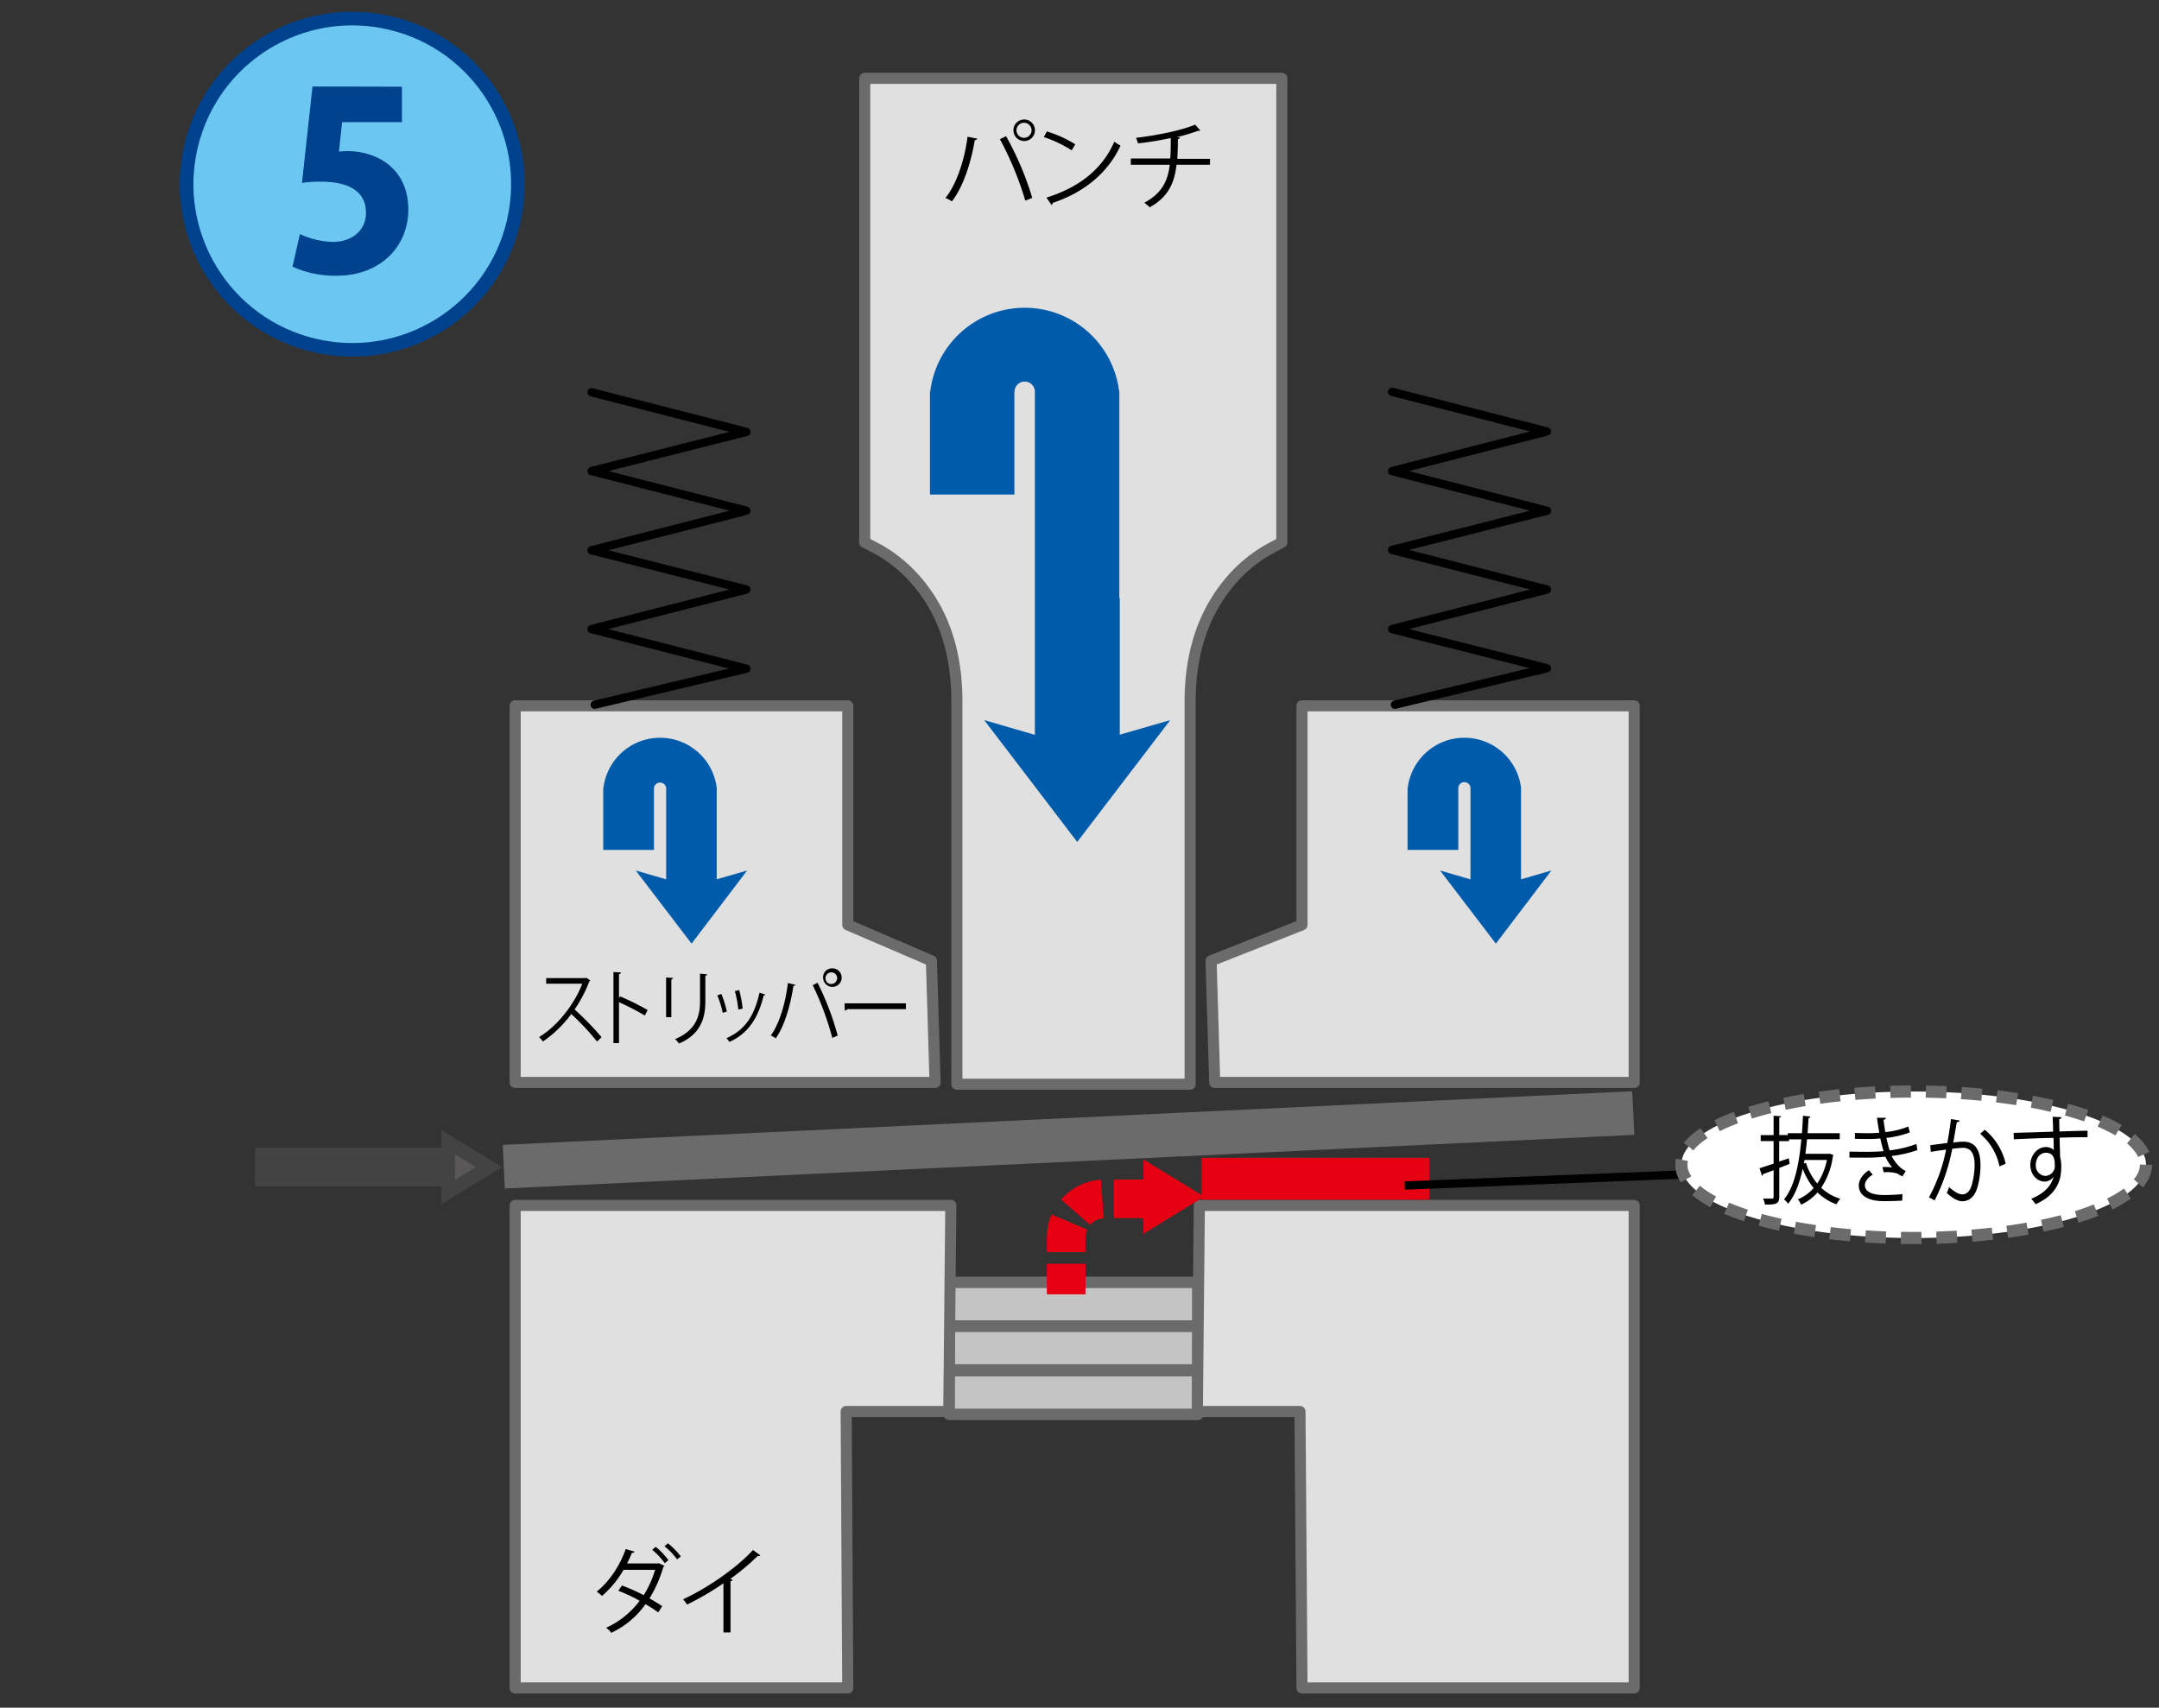
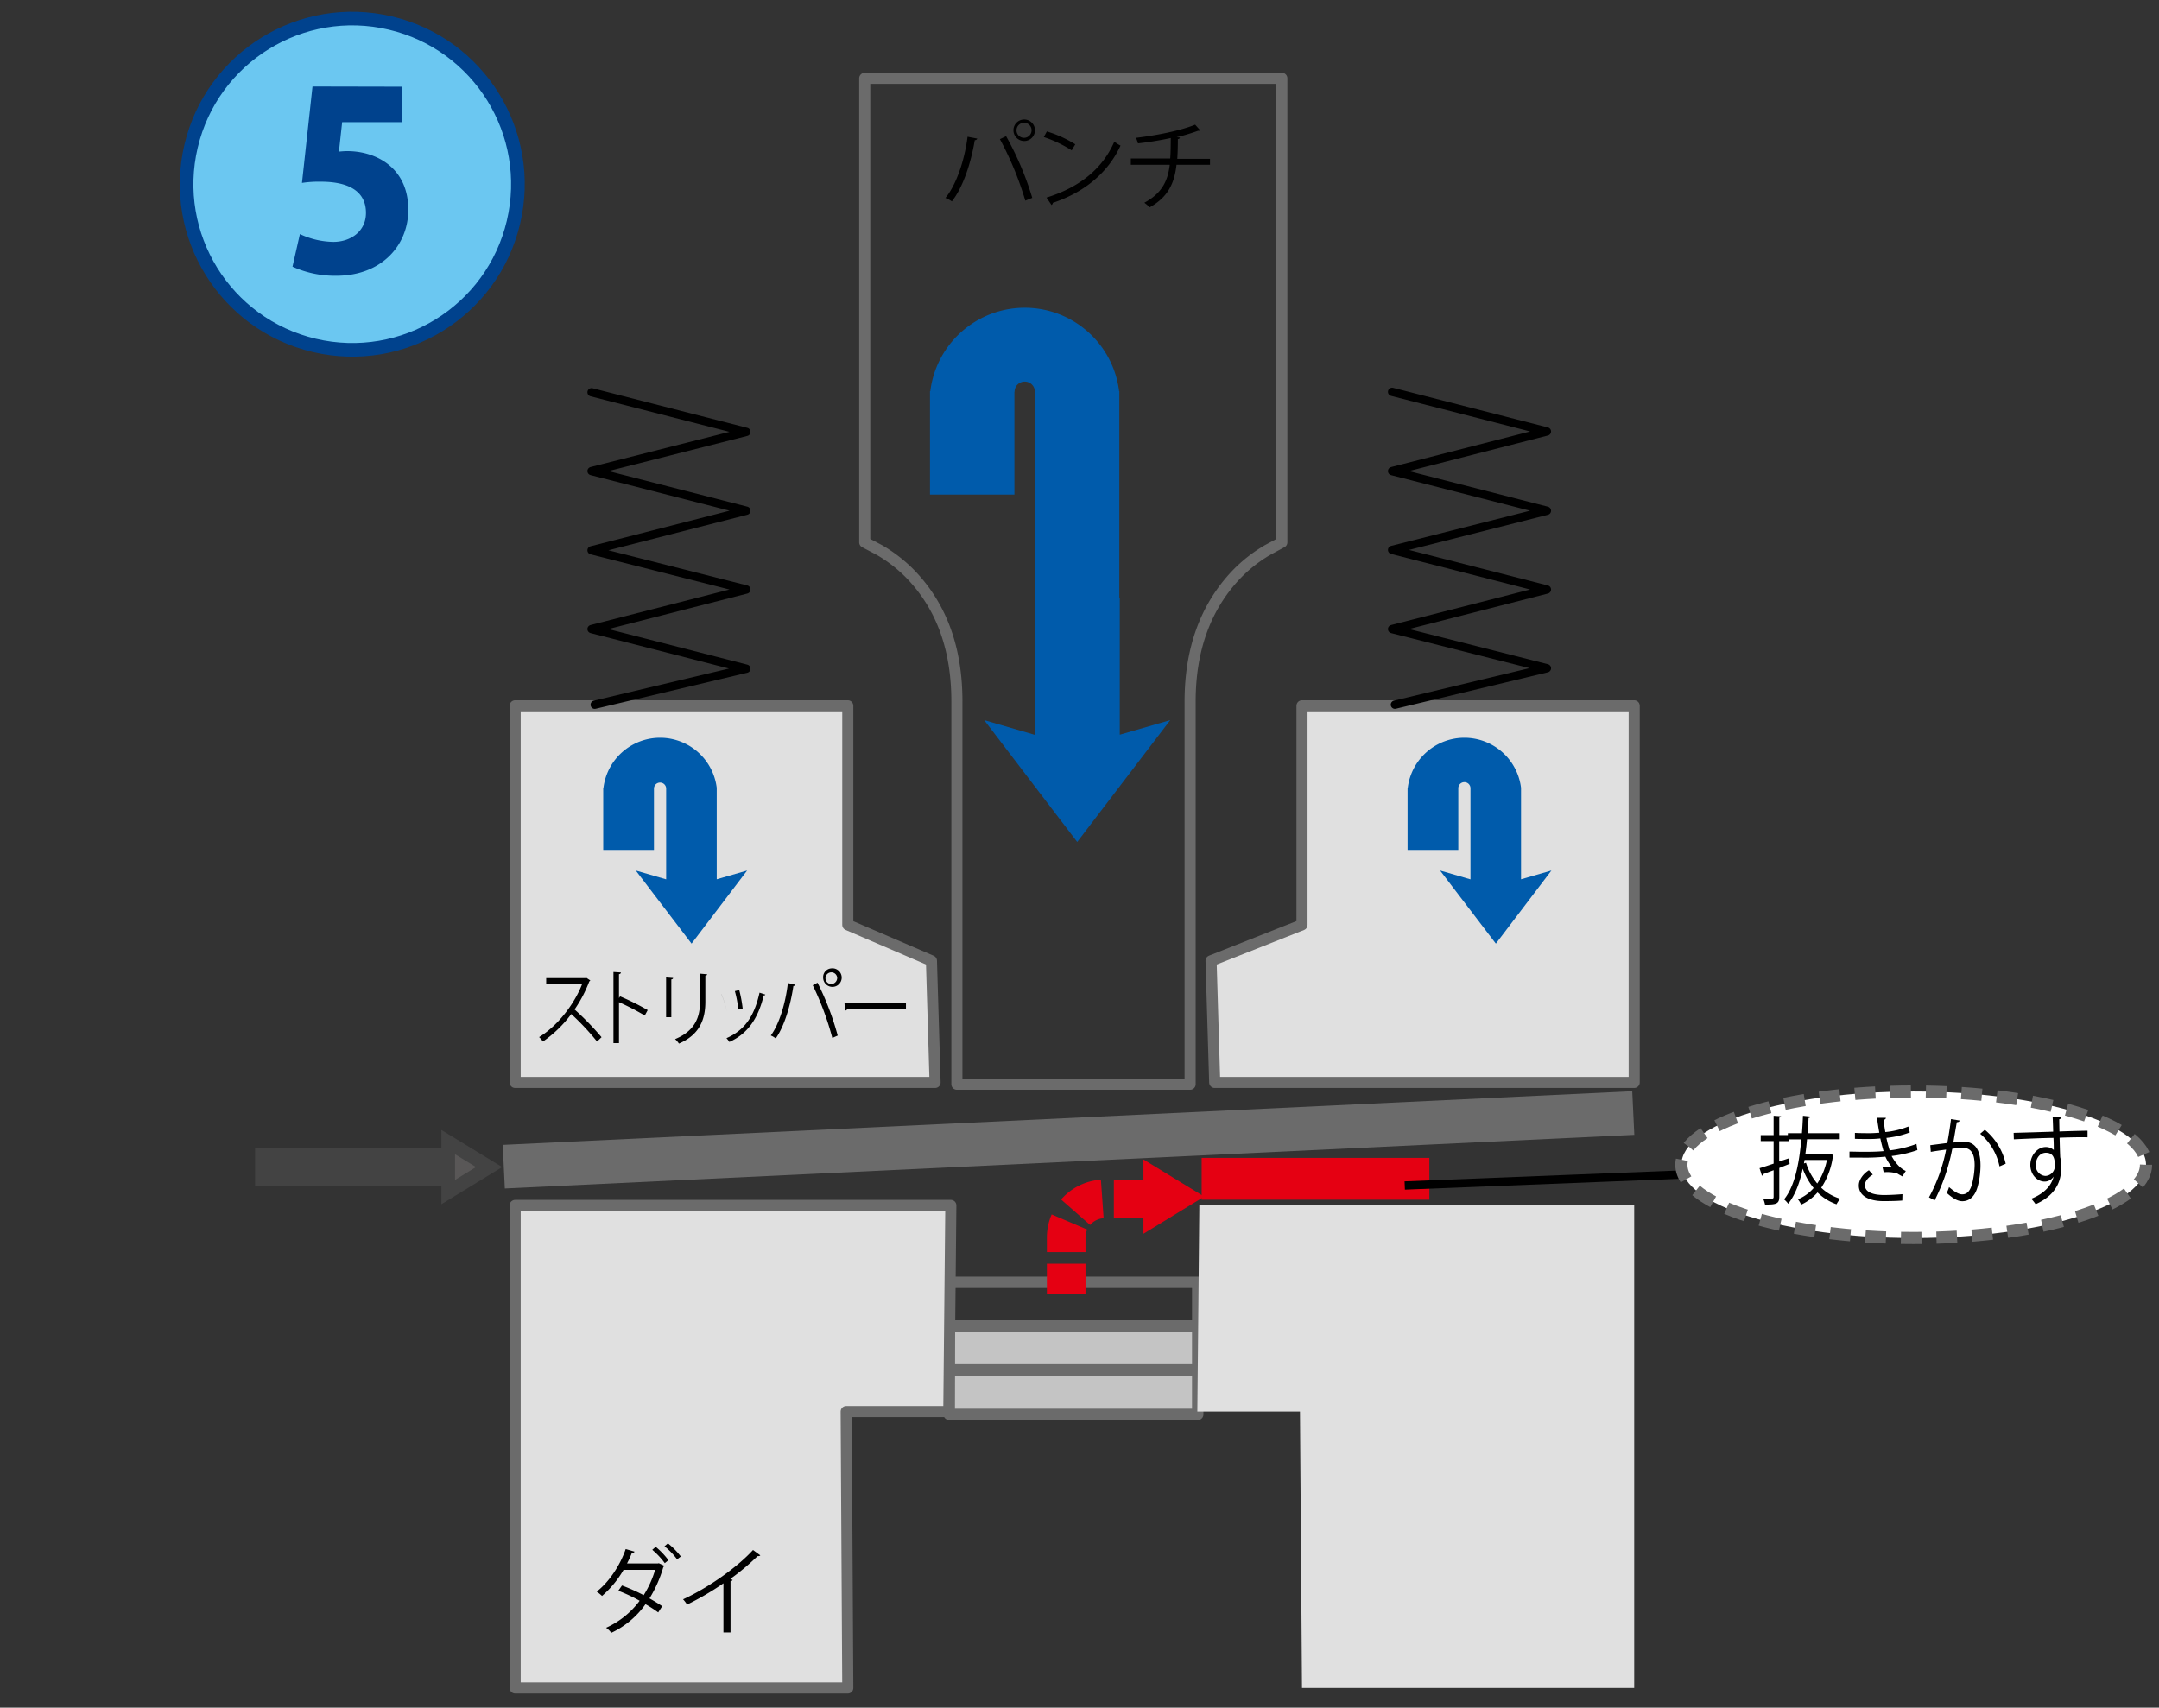
<svg xmlns="http://www.w3.org/2000/svg" viewBox="0 0 670 530">
  <rect x="0" y="0" width="670" height="530" fill="#333333" stroke="none" />
  <defs>
    <style>.a{fill:#6bc7f1;}.b,.e,.h,.i,.k,.m,.n,.p,.q,.s,.t{fill:none;}.b{stroke:#00428d;}.b,.n,.p{stroke-width:4.23px;}.c{fill:#00428d;}.d{fill:#c4c4c4;}.e,.h,.s{stroke:#6b6b6b;}.e,.h,.i{stroke-linecap:round;stroke-linejoin:round;}.e{stroke-width:3.54px;}.f{fill:#6b6b6b;}.g{fill:#e0e0e0;}.h{stroke-width:3.44px;}.i,.k{stroke:#000;stroke-width:2.58px;}.j{fill:#e50012;}.l{fill:#005bab;}.m,.n{stroke:#e50012;}.m,.q{stroke-width:11.99px;}.m{stroke-dasharray:9.49 3.6;}.o{fill:#595757;}.p,.q{stroke:#434343;}.r{fill:#fff;}.s{stroke-width:3.78px;stroke-dasharray:6.38 4.65;}</style>
  </defs>
  <path class="a" d="M176.23,111.67a51.4,51.4,0,1,1-51.4-51.4,51.4,51.4,0,0,1,51.4,51.4" transform="translate(-15.5 -54.5)" />
  <circle class="b" cx="124.83" cy="111.67" r="51.4" transform="translate(-28.04 153.01) rotate(-76.72)" />
  <path class="c" d="M140.24,81.41v11H121.68l-1,9.14c.89-.08,1.7-.15,2.6-.15,8.76,0,18.93,5,18.93,18.2,0,11-8.24,20.48-22.35,20.48a31.79,31.79,0,0,1-13.59-2.82l2.3-10.12a25.12,25.12,0,0,0,10.4,2.43c5.27,0,10.1-3.2,10.1-9,0-6.48-5-9.68-14-9.68a34.44,34.44,0,0,0-5.86.38l3.27-29.92Z" transform="translate(-15.5 -54.5)" />
  <rect class="d" x="294.57" y="425.42" width="77.12" height="13.55" />
  <rect class="e" x="294.57" y="425.42" width="77.12" height="13.55" />
  <rect class="d" x="294.57" y="411.63" width="77.12" height="13.54" />
  <rect class="e" x="294.57" y="411.63" width="77.12" height="13.54" />
-   <rect class="d" x="294.57" y="398" width="77.12" height="13.54" />
  <rect class="e" x="294.57" y="398" width="77.12" height="13.54" />
  <rect class="f" x="171.65" y="401.49" width="350.91" height="13.55" transform="translate(-34.49 -37.56) rotate(-2.72)" />
  <polygon class="g" points="262.59 438.08 263.09 523.88 159.87 523.88 159.87 374.12 295.07 374.12 294.44 438.08 262.59 438.08" />
  <polyline class="h" points="262.59 438.08 263.09 523.88 159.87 523.88 159.87 374.12 295.07 374.12 294.44 438.08 262.59 438.08" />
  <polygon class="g" points="371.57 438.08 403.42 438.08 404.05 523.88 507.14 523.88 507.14 374.12 372.19 374.12 371.57 438.08" />
-   <polyline class="h" points="371.57 438.08 403.42 438.08 404.05 523.88 507.14 523.88 507.14 374.12 372.19 374.12 371.57 438.08" />
  <polygon class="g" points="289.05 298.2 290.18 335.95 159.87 335.95 159.87 219.06 263.09 219.06 263.09 287.04 289.05 298.2" />
  <polyline class="h" points="289.05 298.2 290.18 335.95 159.87 335.95 159.87 219.06 263.09 219.06 263.09 287.04 289.05 298.2" />
  <polygon class="g" points="507.14 335.95 507.14 219.06 404.05 219.06 404.05 287.04 375.83 298.2 376.96 335.95 507.14 335.95" />
  <polyline class="h" points="507.14 335.95 507.14 219.06 404.05 219.06 404.05 287.04 375.83 298.2 376.96 335.95 507.14 335.95" />
  <polyline class="i" points="183.58 121.75 231.61 134.04 183.58 146.2 231.61 158.5 183.58 170.79 231.61 182.96 183.58 195.24 231.61 207.54 184.56 218.72" />
  <polyline class="i" points="432.01 121.62 480.05 133.91 432.01 146.21 480.05 158.51 432.01 170.67 480.05 182.96 432.01 195.24 480.05 207.4 432.88 218.71" />
-   <path class="g" d="M288.37,225.19l-4.52-2.38v-144H413.29v144l-4.4,2.38A44.63,44.63,0,0,0,399,233c-9.4,10-14.17,23.08-14.17,39.26V391H312.45V272.22c0-16.18-4.64-29.23-14.17-39.26a44.86,44.86,0,0,0-9.91-7.77" transform="translate(-15.5 -54.5)" />
  <path class="h" d="M288.37,225.19l-4.52-2.38v-144H413.29v144l-4.4,2.38A44.63,44.63,0,0,0,399,233c-9.4,10-14.17,23.08-14.17,39.26V391H312.45V272.22c0-16.18-4.64-29.23-14.17-39.26a44.86,44.86,0,0,0-9.91-7.77" transform="translate(-15.5 -54.5)" />
  <rect class="j" x="372.91" y="359.37" width="70.66" height="12.98" />
  <line class="k" x1="435.93" y1="367.94" x2="551.85" y2="363.35" />
  <path class="l" d="M349.82,315.78v.07l0,0v0L320.93,278l15.72,4.57V240.08h0v-64a3.15,3.15,0,1,0-6.3,0h-.05V208h-26.2v-32.1h.1a29.52,29.52,0,0,1,58.59,0h.07v64.19H363v42.43L378.66,278Z" transform="translate(-15.5 -54.5)" />
  <path class="l" d="M230.11,347.37v0l-17.31-22.69,9.43,2.74V302h0v-2.86a1.9,1.9,0,0,0-3.79,0h0v19.14H202.7V299h.07a17.71,17.71,0,0,1,35.15,0h0v3h0V327.4l9.43-2.72Z" transform="translate(-15.5 -54.5)" />
  <path class="l" d="M479.71,347.37v0l-17.31-22.69,9.43,2.74V302h0v-2.86a1.89,1.89,0,1,0-3.78,0h0v19.14H452.31V299h.06a17.71,17.71,0,0,1,35.15,0h0v3h0V327.4l9.43-2.72Z" transform="translate(-15.5 -54.5)" />
  <path d="M198.68,358.79a.52.52,0,0,1-.3.28,40.22,40.22,0,0,1-4.57,8.73,88.47,88.47,0,0,1,8.37,8.61l-1.4,1.34a78.55,78.55,0,0,0-8-8.53,37.25,37.25,0,0,1-8.79,8.53,9.25,9.25,0,0,0-1.19-1.37c6.33-3.86,11.33-11.07,13.39-16.58H185v-1.72h12.11l.3-.13Z" transform="translate(-15.5 -54.5)" />
  <path d="M215.59,369.68a77.9,77.9,0,0,0-8-4.14v12.7h-1.72V356.17l2.31.15c0,.28-.2.46-.59.54v7.41l.34-.53A75.35,75.35,0,0,1,216.5,368Z" transform="translate(-15.5 -54.5)" />
  <path d="M222.21,370.21V357.87l2.17.16c0,.22-.18.4-.55.45v11.73Zm12.73-13.33c0,.26-.19.38-.55.43v8.08c0,5.33-1.65,10.21-8.2,13A7.17,7.17,0,0,0,225,377c6.33-2.61,7.74-7,7.74-11.65v-8.66Z" transform="translate(-15.5 -54.5)" />
-   <path d="M239.35,363a30.29,30.29,0,0,1,1.71,5.46l-1.28.38a29.71,29.71,0,0,0-1.67-5.41Zm13.63.17c0,.23-.27.28-.48.26-1.78,7.41-5.14,12-10.66,14.45a6.9,6.9,0,0,0-.9-1.17c5.46-2.39,8.59-6.55,10.26-14.12Zm-8.08-1.39a38.18,38.18,0,0,1,1.07,5.76l-1.35.28a34.14,34.14,0,0,0-1.07-5.71Z" transform="translate(-15.5 -54.5)" />
+   <path d="M239.35,363a30.29,30.29,0,0,1,1.71,5.46a29.71,29.71,0,0,0-1.67-5.41Zm13.63.17c0,.23-.27.28-.48.26-1.78,7.41-5.14,12-10.66,14.45a6.9,6.9,0,0,0-.9-1.17c5.46-2.39,8.59-6.55,10.26-14.12Zm-8.08-1.39a38.18,38.18,0,0,1,1.07,5.76l-1.35.28a34.14,34.14,0,0,0-1.07-5.71Z" transform="translate(-15.5 -54.5)" />
  <path d="M262.3,360.13a.58.58,0,0,1-.59.38c-.91,6.1-2.81,12.52-5.48,16.28a6.38,6.38,0,0,0-1.53-.91c2.56-3.46,4.57-9.91,5.3-16.28Zm11.49,16.51a91,91,0,0,0-6.07-16.35l1.48-.79a86.71,86.71,0,0,1,6.26,16.4Zm-.29-21.59a2.88,2.88,0,1,1-2.56,2.87A2.72,2.72,0,0,1,273.5,355.05Zm1.8,2.87a1.82,1.82,0,1,0-1.8,2A1.92,1.92,0,0,0,275.3,357.92Z" transform="translate(-15.5 -54.5)" />
  <path d="M277.57,365.9h19.07v1.8H278.43a1,1,0,0,1-.73.48Z" transform="translate(-15.5 -54.5)" />
  <path d="M318.78,97.52A.8.8,0,0,1,318,98c-1.19,7.11-3.64,14.6-7.11,19a9.37,9.37,0,0,0-2-1.06c3.31-4,5.92-11.55,6.87-19Zm14.9,19.25a100.59,100.59,0,0,0-7.88-19.08l1.92-.92a95.57,95.57,0,0,1,8.12,19.14Zm-.39-25.18A3.34,3.34,0,1,1,330,94.94,3.32,3.32,0,0,1,333.29,91.59Zm2.34,3.35a2.34,2.34,0,1,0-2.34,2.34A2.36,2.36,0,0,0,335.63,94.94Z" transform="translate(-15.5 -54.5)" />
  <path d="M340.37,95.29a36.88,36.88,0,0,1,8.82,4l-1.12,1.87a38.19,38.19,0,0,0-8.65-4.12Zm-.12,20.53c10.51-3.26,17.5-9.15,21.06-17.36a11.37,11.37,0,0,0,1.92,1.22c-3.7,8.11-10.93,14.42-21,17.77a1,1,0,0,1-.41.68Z" transform="translate(-15.5 -54.5)" />
  <path d="M391,105.63H380.61c-.65,5.69-2.57,10-8.32,13.21a14.83,14.83,0,0,0-1.66-1.42c5.33-2.9,7.26-6.58,7.88-11.79H366.43v-1.95h12.23c.15-2,.15-4,.17-6.34A100,100,0,0,1,368.65,99a10.44,10.44,0,0,0-.62-1.72c10.39-1.25,16.52-3.29,18.36-4.09L388,95a.83.83,0,0,1-.39.09,1.16,1.16,0,0,1-.32,0,63.81,63.81,0,0,1-6.64,2l1,.09c0,.27-.24.45-.62.5,0,2.23-.06,4.24-.18,6.11H391Z" transform="translate(-15.5 -54.5)" />
  <path d="M221.71,540.48c0,.18-.18.23-.35.32a39.17,39.17,0,0,1-4.3,9.78c1.28.74,2.85,1.66,3.94,2.43l-1.24,1.92a43.74,43.74,0,0,0-3.94-2.55,26.93,26.93,0,0,1-10.63,8.89,6.29,6.29,0,0,0-1.6-1.57A26.6,26.6,0,0,0,214,551.32a48.69,48.69,0,0,0-6.63-3.11l1.15-1.63a59.34,59.34,0,0,1,6.73,3,30.79,30.79,0,0,0,3.55-7.85H209a31.26,31.26,0,0,1-6.67,8.09,14.46,14.46,0,0,0-1.66-1.34c3.85-3,7.26-8.14,9-13.21l2.75.8a.73.73,0,0,1-.83.39,32.06,32.06,0,0,1-1.51,3.29h9.6l.26-.09Zm-2.72-5.9a22.83,22.83,0,0,1,3.94,4.15l-1.13.92a24.2,24.2,0,0,0-3.88-4.15Zm3.79-1.09a23.52,23.52,0,0,1,4,4.09l-1.16.88a21.59,21.59,0,0,0-3.91-4.05Z" transform="translate(-15.5 -54.5)" />
  <path d="M251.44,537.22a.65.65,0,0,1-.56.24,1,1,0,0,1-.29,0,73,73,0,0,1-8.45,7.08,5.67,5.67,0,0,1,.71.32.74.74,0,0,1-.65.39v15.9H240V545.9a85.4,85.4,0,0,1-11.28,6.6,11.22,11.22,0,0,0-1.25-1.63c8.09-3.73,16.94-10.07,21.71-15.31Z" transform="translate(-15.5 -54.5)" />
  <path class="m" d="M346.37,456.21V438.59a12,12,0,0,1,12-12H376" transform="translate(-15.5 -54.5)" />
  <polygon class="j" points="356.96 363.63 356.96 379.15 369.65 371.39 356.96 363.63" />
  <polygon class="n" points="356.96 363.63 356.96 379.15 369.65 371.39 356.96 363.63" />
  <polygon class="o" points="139.09 354.47 139.09 369.98 151.78 362.22 139.09 354.47" />
  <polygon class="p" points="139.09 354.47 139.09 369.98 151.78 362.22 139.09 354.47" />
  <line class="q" x1="79.16" y1="362.22" x2="140.5" y2="362.22" />
  <path class="r" d="M681.47,416c0,12.56-32.28,22.74-72.1,22.74S537.28,428.58,537.28,416s32.27-22.74,72.09-22.74,72.1,10.18,72.1,22.74" transform="translate(-15.5 -54.5)" />
  <path class="s" d="M681.47,416c0,12.56-32.28,22.74-72.1,22.74S537.28,428.58,537.28,416s32.27-22.74,72.09-22.74S681.47,403.46,681.47,416Z" transform="translate(-15.5 -54.5)" />
  <path d="M583.46,412.6l1,.39a.74.74,0,0,1-.16.32,23.15,23.15,0,0,1-3.62,9.83,14.6,14.6,0,0,0,5.92,3.41,8.32,8.32,0,0,0-1.18,1.72,15.81,15.81,0,0,1-5.89-3.67,15.34,15.34,0,0,1-5.09,3.79,7.08,7.08,0,0,0-1-1.66,13.15,13.15,0,0,0,4.88-3.5,21.53,21.53,0,0,1-3.39-6c-.93,4.41-2.34,8.15-4.5,10.87a10.34,10.34,0,0,0-1.28-1.36c3.22-4,4.63-10.64,5.35-18.63h-3.81v.56h-3.06V415l3-1,.24,1.72L567.66,417v8.95c0,2.13-.88,2.46-4.43,2.4a9.7,9.7,0,0,0-.58-1.84c1.25,0,2.39,0,2.74,0s.51-.15.51-.56V417.7c-1.26.47-2.4.91-3.31,1.24a.46.46,0,0,1-.32.47l-.74-2.34c1.2-.35,2.72-.86,4.37-1.42v-7h-4v-1.86h4v-6l2.29.15c0,.24-.16.36-.53.42v5.42h2.66v-.57h4.37c.14-1.74.24-3.55.32-5.42l2.3.24c0,.27-.22.41-.56.44-.08,1.63-.19,3.2-.32,4.74h10v1.87H576.27c-.14,1.57-.3,3.08-.51,4.53h7.38Zm-8.15,3,.64-.21a18.36,18.36,0,0,0,3.49,6.43,20.16,20.16,0,0,0,3-7.31h-6.93Z" transform="translate(-15.5 -54.5)" />
  <path d="M610.52,411.45a36.66,36.66,0,0,1-8,1.83c.82,1.6,2.45,3.82,4.4,4.65l-1.07,1.69c-.37-.21-1.07-.56-1.55-.89a10.28,10.28,0,0,0-3.14-.44c-.38,0-.75,0-1.1.06l-.37-1.63a16.15,16.15,0,0,1,3,.12,15.09,15.09,0,0,1-2.11-3.35,59.92,59.92,0,0,1-7.14.3c-1.31,0-2.78,0-4,0l0-1.87c1.2,0,2.74.06,4.08.06,2.18,0,4.34,0,6.5-.21-.29-.92-.72-2.6-1-3.94a31.1,31.1,0,0,1-3.36.18c-1.44,0-3.28,0-4.53-.06v-1.84c1.6.09,3.36.09,4.51.09,1,0,2.05-.06,3.06-.14-.24-1.37-.51-3-.72-4.65l2.75,0c0,.35-.24.56-.72.65.16,1.27.34,2.63.56,3.79a25.6,25.6,0,0,0,7.14-1.72l.45,1.84a29.64,29.64,0,0,1-7.25,1.69,39.6,39.6,0,0,0,1,3.88,35.06,35.06,0,0,0,8.31-2Zm-4.69,15.66c-1.47.12-3.23.18-5.87.18-4.32,0-7.68-1.57-7.62-4.91,0-1.75,1.41-3.62,3.14-4.68l1.2,1.36c-1.54.92-2.45,2.16-2.45,3.28,0,2.11,2.35,3,5.73,3.06,2,0,4.11-.12,5.92-.27Z" transform="translate(-15.5 -54.5)" />
  <path d="M623.63,402.26c-.06.36-.38.51-.88.54-.29,1.66-.78,4.53-1.09,6.31a28.42,28.42,0,0,1,3-.27c4.06-.06,5.44,2.93,5.44,7.37a25.62,25.62,0,0,1-.9,6.64c-.83,3-2.54,4.47-4.75,4.47-1.09,0-2.53-.5-4.82-2.58a11.63,11.63,0,0,0,.71-1.8c2.14,1.83,3.26,2.25,4.08,2.25,1.52,0,2.43-1.07,3-3a24.69,24.69,0,0,0,.86-6.07c0-3.38-1-5.4-3.68-5.37a27.47,27.47,0,0,0-3.26.3,60.54,60.54,0,0,1-5.46,16l-1.76-.94a51.85,51.85,0,0,0,5.31-14.81c-1.36.17-3.31.44-4.75.71l-.16-2.08,5.28-.68c.4-2.16.83-4.82,1.15-7.43ZM636,416.51a18,18,0,0,0-6-10.13l1.44-1.24a19.11,19.11,0,0,1,6.48,10.54Z" transform="translate(-15.5 -54.5)" />
  <path d="M652.65,405.73c0-.65-.1-3.88-.16-4.62l2.75.12a.76.76,0,0,1-.7.62c0,.36,0,.71.06,3.82,3.28-.12,6.72-.21,8.72-.24v2.05c-2.27-.06-5.5,0-8.67.12.06,2.31.11,4.44.19,6.07a11,11,0,0,1,.32,3.11,13.92,13.92,0,0,1-.27,2.87c-.69,3.47-3,6.52-7.68,8.59a16.66,16.66,0,0,0-1.35-1.69c4.07-1.63,6.26-4.09,6.93-6.9h0a3.27,3.27,0,0,1-2.75,1.57c-2.37,0-4.47-2.16-4.47-5.18s2.26-5.54,4.79-5.54a3.67,3.67,0,0,1,2.48.92c0-.51,0-2.49-.1-3.76-2.78,0-11.2.38-12.29.44l-.06-2,6.08-.17Zm.51,10.39c0-1.15,0-3.84-2.72-3.84-1.84,0-3.15,1.59-3.17,3.76a3.17,3.17,0,0,0,3,3.43A3.06,3.06,0,0,0,653.16,416.12Z" transform="translate(-15.5 -54.5)" />
  <rect class="t" width="670" height="530" />
</svg>